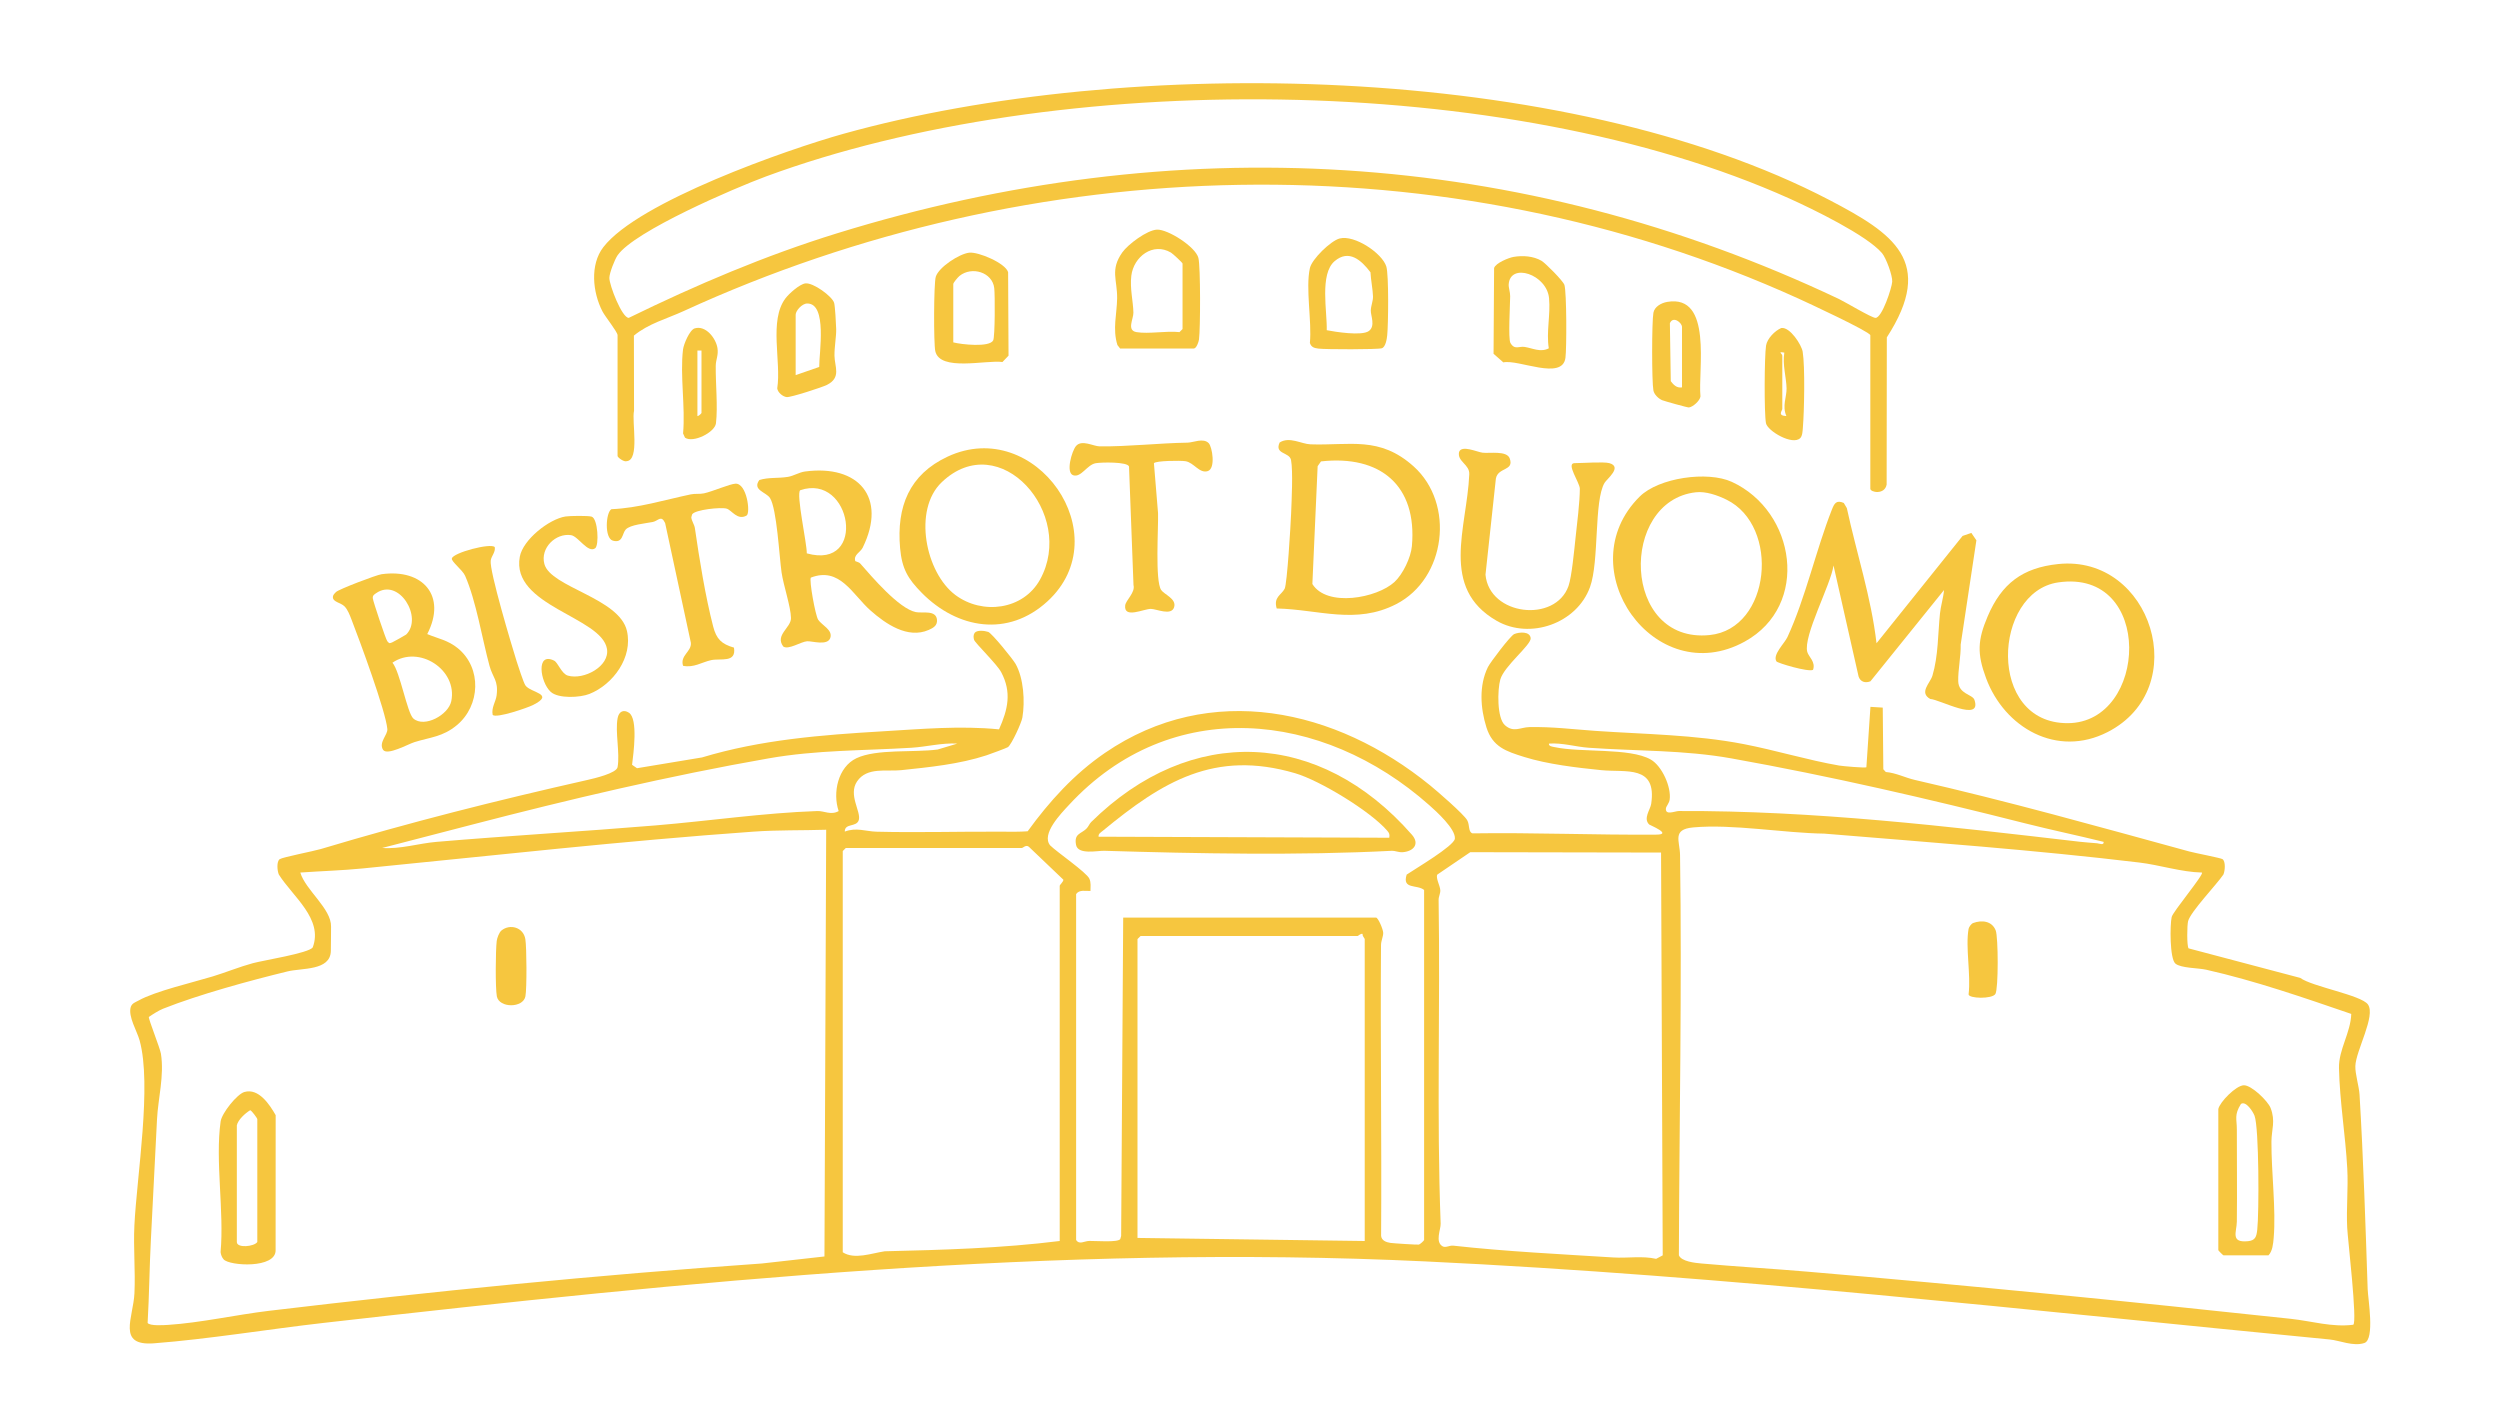
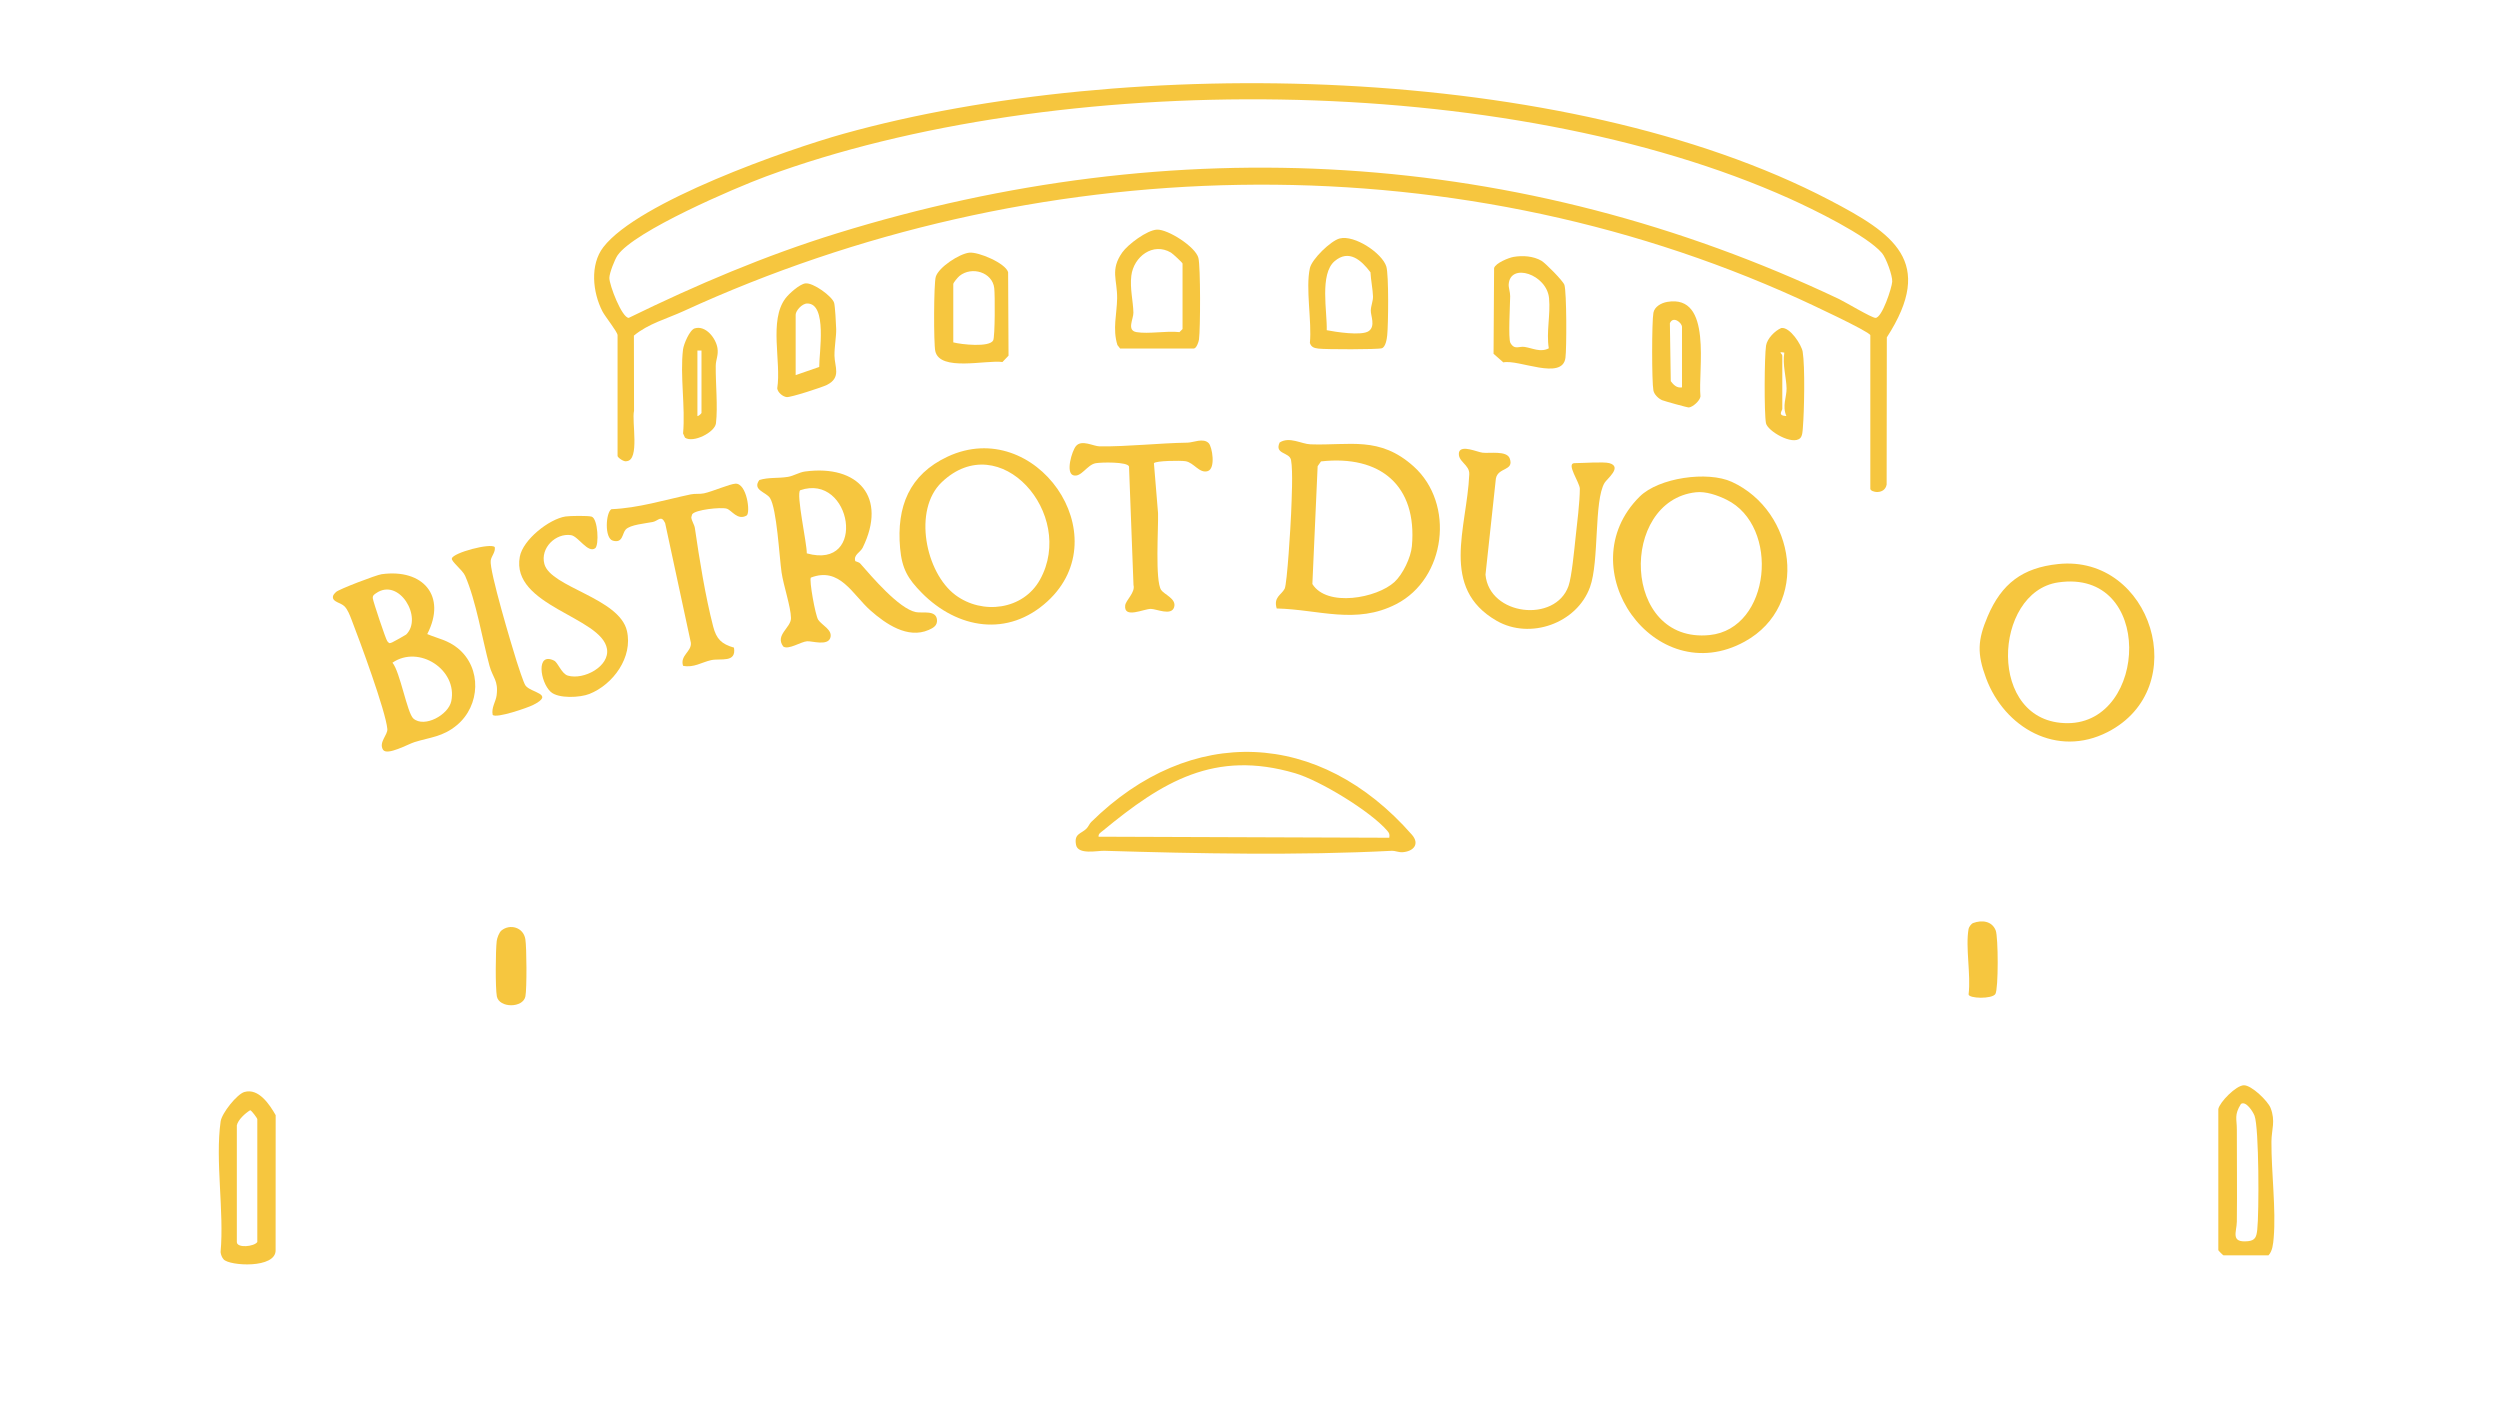
<svg xmlns="http://www.w3.org/2000/svg" id="Livello_1" version="1.1" viewBox="0 0 1758.82 1004.19">
  <defs>
    <style>
      .st0 {
        fill: #f6c63f;
      }
    </style>
  </defs>
-   <path class="st0" d="M955.08,658.5h-152.66l-2.16,2.16v210.26l159.86,2.16v-212.41c0-.56-1.88-2.18-1.45-3.61-1.48-.51-2.98,1.41-3.59,1.45M1168.6,599.8l-134.23-.26-23.19,15.76c-1.22,2.39,1.91,7.76,2.11,10.94.16,2.26-1.23,4.49-1.19,6.91,1.2,75.33-1.45,151.97,1.44,227.69.16,4.09-4.06,12.77,1.3,15.95,2.18,1.29,4.93-.72,7.52-.44,36.81,4.09,75.6,5.98,112.68,8.31,9.98.63,20.22-1.26,30.11.97l4.62-2.46-1.17-283.36ZM745.54,873.07v-249.86c0-.72,2.68-2.93,2.57-4.32l-24.23-23.12c-2.01-1.77-4.22.81-4.97.81h-123.85l-2.16,2.16v282.27c8.25,5.35,20.33.65,29.54-.7,41.14-.97,82.3-2.14,123.1-7.23M1549.12,613.86c-14.68-.34-29.7-5.34-44.07-7.05-73.57-8.83-147.72-14.21-221.61-20.33-28.37-.38-64.51-6.91-92.24-4.37-15.06,1.38-9.38,9.49-9.24,19.44,1.38,93.78-.54,187.83-.82,281.57,1.77,4.41,11.42,5.38,15.89,5.78,24.86,2.23,49.99,3.65,74.89,5.78,113.4,9.65,226.56,20.99,339.83,33.16,14.37,1.54,28.94,6.07,43.82,4.16,3.02-1.74-3.84-60.06-4.25-68.21-.69-13.85.81-27.94.04-41.81-1.28-23.41-5.31-47-5.82-70.53-.29-13.12,8.22-24.79,8.63-38.13-33.37-11.42-67.58-23.34-102.09-31.11-5.57-1.26-17.75-1.04-21.62-4.3-4.05-3.4-3.86-27.4-2.62-32.78.86-3.8,22.87-29.98,21.29-31.26M581.24,583.75c-16.74.53-34.22.13-50.97,1.32-91.74,6.51-183.69,16.89-275.09,25.9-14.54,1.44-29.34,1.86-43.91,2.89,3.61,12.31,21.93,25.38,21.64,38.09-.13,5.7.03,11.7-.15,17.24-.47,13.84-20.23,11.73-30.43,14.22-26.71,6.51-62.25,16.2-87.55,26.23-3.06,1.22-7.24,3.88-10.06,5.83-.34,1.48,7.9,21.93,8.52,25.92,2.39,15.51-2.01,31.3-2.77,46.02-1.47,28.32-2.84,56.84-4.32,84.97-1.01,19.43-1.16,38.97-2.29,58.36,1.63,2.21,11.33,1.55,14.5,1.35,22.33-1.42,48.19-7.18,70.75-9.88,115.27-13.74,230.86-25.23,346.89-33.31l44.03-4.94,1.22-300.22ZM1480,592.27c-18.37-4.54-37-8.4-55.36-13.05-68.14-17.28-137-33.22-206.39-45.64-33.59-6.03-66.68-5.1-100.5-7.51-9.28-.66-18.57-3.61-28.02-2.93-.35,1.96,2.57,2.18,3.97,2.48,18.57,4.02,52.82.32,67.61,8.72,7.98,4.53,14.6,19.43,13.34,28.29-.37,2.49-2.49,4.69-2.64,6.1-.54,5.18,6.38,1.86,9.09,1.85,94.71-.4,188.69,10.75,282.34,21.65,3.86.45,8.02.69,11.93,1.04,1.58.15,4.9,1.72,4.6-1.01M673.53,523.14c-10.83-.63-21.65,2.27-32.34,2.93-34.03,2.08-66.53,1.51-100.53,7.48-69.74,12.23-140.05,28.79-208.34,46.55l-63.45,16.46c12.68.97,25.83-3.24,38.18-4.28,51.43-4.38,102.7-7.3,154.05-11.57,37.6-3.12,76.01-8.81,113.85-10.12,4.98-.18,9.56,3.12,15.07.03-4.38-12.9-.47-31.02,12.48-37.18,14.16-6.73,40.68-3.91,57.2-6.14l13.82-4.16ZM790.18,645.54h177.86c1.54,0,5.06,8.39,5.09,10.76.03,2.62-1.52,5.53-1.55,8.62-.51,68.17.53,136.37.07,204.56.35,3.34,3.61,4.49,6.57,4.94,2.04.31,18.93,1.38,19.91,1.19,1.01-.19,3.77-2.86,3.77-3.25v-246.25c-5.07-4.06-15.63-.15-12.27-10.8,5.63-3.84,33.4-20.17,33.91-25.26.69-6.77-13.05-19.21-18.09-23.66-75.02-66.51-181.64-77.76-253.43-.06-5.61,6.05-19.66,20.48-13.22,28.41,4.69,4.69,25.63,19,27.61,23.47,1.25,2.8.78,5.72.76,8.62-3.5.1-7.76-1.11-10.09,2.16v243.38c2.32,3.56,5.64.73,9.29.66,4.16-.1,20.01,1.23,21.76-1.29l.63-2.24,1.44-223.94ZM709.15,525.61c-.7.57-12.89,5.04-15.13,5.78-19.15,6.26-40.08,8.34-60.11,10.45-10.17,1.07-23.96-2.43-30.95,7.92-6.36,9.44,2.89,21.14,1.25,27.08-1.48,5.35-9.98,2.04-9.88,8.21,8.06-3.12,14.87-.12,22.25.07,29.7.76,60.02-.22,89.3,0,5.69.04,11.44.13,17.11-.29,15.32-21.1,32.69-40.29,54.33-55.11,74.25-50.84,162.57-31.17,228.91,22.91,5,4.09,23.49,20.07,25.98,24.42,1.91,3.34.57,8.18,3.71,9.25,43.09-.65,86.38,1.23,129.42.89,11.61-.1-4.57-6.64-5.09-7.12-4.38-4.24.79-10.42,1.41-14.53,4.12-27.65-17.75-21.95-35.18-23.72-17.5-1.77-37.71-4.15-54.1-9.25-12.77-3.99-22.31-7.05-26.65-20.88-4.24-13.52-5.32-29.34,1.04-42.34,1.66-3.39,15.88-22.12,18.5-23.24,3.59-1.52,11.1-2.08,11.61,2.87.37,4.78-18.69,19.56-21.39,29.1-2.02,7.14-2.42,27.05,3.25,32.11,6.11,5.45,10.88,1.47,17.24,1.35,16.35-.31,30.21,1.52,46.17,2.64,34.82,2.43,70.02,2.61,104.72,9.34,22.12,4.28,45.02,11.26,67.01,15.07,2.55.45,18.34,1.8,19.16,1.22l2.86-42.52,8.66.54.4,43.38,1.74,1.92c7.26.62,13.63,4.02,20.42,5.57,66.7,15.28,127.38,32.37,193.05,50.33,3.81,1.06,22.28,4.59,23.41,5.4,2.33,1.63,1.79,8.31.63,10.85-4.71,6.99-23.08,26.11-24.82,32.77-.75,2.83-.95,17.23.31,19.15l78.58,20.79c8.27,6.13,42.87,12.08,47.6,18.65,5.73,7.96-8.49,32.49-8.83,43.37-.18,5.6,2.58,14.18,2.95,20.13,2.71,45.46,4.19,91.38,5.72,136.85.22,6.83,5.2,35.36-2.35,37.87-7.8,2.59-17.26-1.8-24.39-2.49-212.24-20.48-423-44.8-636.32-54.93-259.22-12.31-518.04,14.03-774.86,43.25-38.84,4.41-81.19,11.45-119.54,14.38-26.24,2.01-14.47-17.96-13.68-35.27.73-15.79-.81-31.8-.04-47.56,1.7-34.82,12.39-98.77,3.67-130.29-1.82-6.61-8.22-16.86-6.23-23.46.89-2.76,3.34-3.37,5.53-4.6,11.68-6.57,38.51-12.78,52.16-16.95,9.05-2.76,19.21-6.88,28.16-9.29,7.56-2.05,39.28-7.05,42.18-11.1,7.51-20.07-13.99-35.7-23.84-51.27-1.13-2.59-1.72-9.21.62-10.83,1.98-1.38,24.01-5.66,28.88-7.12,63.39-18.97,122.9-33.98,187.58-48.6,4.74-1.07,20.45-4.71,21.23-9.02,1.79-9.84-1.83-24.75.04-34.53.85-4.49,4.06-6.33,7.96-3.74,6.52,4.32,3.17,28.72,2.2,36.64l3.47,2.39,45.74-7.59c41.49-12.52,84.15-15.83,127.09-18.37,27.28-1.61,54.58-4.1,81.85-1.38,6.26-14.06,9.06-26.05,1.52-40.24-3.02-5.7-18.43-20.55-19.07-22.75-.47-1.67-.59-3.31.38-4.85,1.61-2.21,7.05-1.57,9.57-.72,2.55.88,17.28,19.04,19.25,22.5,5.7,10.1,6.7,26.4,4.79,37.74-.63,3.78-7.46,18.65-10.13,20.82" />
  <path class="st0" d="M1323.97,177.99c-10.75-12.53-48.72-30.96-64.77-38.19-199.7-89.85-516.15-91.01-720.37-15.64-21.64,7.99-92.62,38.41-104.37,55.5-1.98,2.87-5.73,12.42-5.76,15.82-.03,5.22,8.91,28.22,13.65,28.15,47.34-23.15,96.05-43.89,146.53-59.49,237.53-73.46,480.23-60.2,704.89,46.22,4.24,2.01,22.99,13.28,25.7,13.28,4.62.01,11.51-21.23,11.76-25.47.25-4.31-4.32-16.77-7.26-20.19M1315.83,235.82c-.79-2.73-44.26-22.9-50.56-25.76-248.04-112.65-539.46-103.65-784.36,8.81-11.8,5.42-24.72,8.77-34.94,17.24l.09,52.94c-1.73,7.32,4.19,34.64-5.18,35.4-1.85.76-6.41-2.61-6.41-3.67v-84.97c0-2.26-8.68-12.97-10.63-16.74-6.92-13.38-8.9-32.78.59-45.15,24.47-31.9,129.16-68.71,169.25-79.87,199.29-55.49,507.59-50.34,693.38,46.68,44.83,23.43,74.9,43.2,40.37,96.63l-.13,103.55c-1.41,7.46-11.48,5.48-11.48,2.92v-108Z" />
-   <path class="st0" d="M1320.17,452.56l60.56-75.52,6.16-2.13,3.55,5.22-11.05,73.33c.22,7.98-1.91,17.97-1.73,25.71.23,9.29,10.06,9.22,11.42,13.22,5.51,16.26-24.78-.45-31.08-.63-8.15-4.52-.06-11.14,1.52-16.42,4.13-13.71,3.86-29.6,5.29-43.66.57-5.51,2.39-11.04,2.86-16.57l-51.77,64.2c-3.58,1.44-7.07.47-8.34-3.37l-17.64-78.11c-1.8,13.37-21.46,49.6-18.46,60.81.91,3.4,6.07,7.01,4.05,12.62-3.34,1.72-25-4.79-25.73-5.94-2.96-4.63,5.66-12.65,7.73-17.11,12.67-27.37,20.23-61.73,31.27-89.69,1.73-4.38,3.12-6.95,8.37-4.68l2.14,3.62c6.82,31.68,17.18,62.82,20.88,95.07" />
  <path class="st0" d="M929.36,324.6l-2.36,3.39-3.71,82.88c10.25,16.52,45.46,9.94,57.78-1.44,5.92-5.47,11.52-17.23,12.24-25.2,3.83-42.75-22.28-64.27-63.95-59.62M898.19,428.08c-2.36-8.06,3.25-9.41,5.59-13.87,1.76-3.34,4.28-45.46,4.56-53.04.34-9,1.41-29.76-.06-37.52-1.07-5.7-11.86-3.93-8.02-12.33,6.89-4.41,15.25,1.04,21.68,1.28,27.77.97,48.6-6.01,72.6,15.54,29.2,26.23,22.8,78.86-12.27,96.88-28.4,14.6-54.51,3.72-84.08,3.06" />
  <path class="st0" d="M562.97,344.89c-3.06,2.42,4.85,37.88,4.62,44.41,43,12.07,31.51-56.84-4.62-44.41M601.73,394.77c1.01.53,2.67.78,3.37,1.58,8.27,9.38,27.27,31.86,39.23,34.29,4.66.94,14.25-1.72,14.87,5.42.35,4.05-2.64,5.72-5.83,7.12-14.78,6.47-30.24-4.22-40.99-13.72-12.61-11.14-21.54-30.99-41.93-23.09-1.28,1.77,3.14,26.51,5.16,29.63,2.49,3.83,10.44,7.15,8.53,12.77-1.95,5.76-12.75,2.16-16.29,2.37-4.37.28-13.22,6.3-16.82,3.68-6.01-8.09,5.56-13.19,5.45-20.01-.13-7.96-5.32-23.05-6.63-32.12-1.58-11.05-3.33-44.8-8.15-52.34-2.71-4.19-12.68-5.57-7.48-12.65,6.64-2.04,13-1.06,20.1-2.21,4.03-.66,7.92-3.24,12.04-3.78,37.62-5.03,57.91,18.19,40.59,53.55-1.66,3.4-6.63,5.01-5.23,9.5" />
  <path class="st0" d="M1447.98,409.74c-45.96,6.73-50.4,99.28,6.76,99.03,56.57-.25,60.9-108.94-6.76-99.03M1448.03,396.82c65.46-6.79,95.32,87.21,34.7,118.22-35.55,18.19-72.51-2.95-85.51-38.01-6.38-17.21-5.95-26.71,1.17-43.44,9.81-23,24.47-34.16,49.64-36.77" />
  <path class="st0" d="M290.82,505.51c7.73,6.74,24.69-2.55,26.67-12.23,4.56-22.17-22.87-39.83-41.39-27.05,5.35,6.29,10.34,35.45,14.72,39.28M285.76,446.41c11.98-11.8-4.98-40.37-21.18-29.07-1.45,1.01-2.49,1.61-2.3,3.62.19,2.08,9.16,28.95,10.2,30.16,1.61,1.86,1.5,1.5,3.56.75.56-.21,9.32-5.06,9.72-5.45M268.52,403.97c28.97-4,45.95,15.2,32.06,42.12,7.7,3.25,14.56,4.24,21.61,10.04,16.93,13.91,15.73,40.33-.76,54.04-9.95,8.28-18.66,8.44-29.82,11.93-4.56,1.42-19.19,9.68-22.11,5.42-3.27-5.25,3.37-10.48,3.01-14.63-1.13-12.64-19.56-62.44-25.19-76.95-1.19-3.05-2.67-7.11-5-9.4-2.65-2.61-8.09-2.96-8.11-6.38,0-1.73,1.16-2.57,2.2-3.67,1.77-1.85,28.32-12.01,32.11-12.53" />
  <path class="st0" d="M662.5,339.29c-20.35,19.45-11.38,63.64,9.68,79.34,18.88,14.07,47.65,10.58,59.52-10.88,25.48-46.05-28.32-107.55-69.2-68.46M648.52,417.11c-9.76-9.87-14-16.93-15.28-31.53-2.57-29.07,6.42-51.75,33.51-64.36,61.68-28.73,120.79,55.43,70.16,101.85-27.77,25.45-63.3,19.4-88.4-5.95" />
  <path class="st0" d="M1193.1,346.33c-54.05,6.01-52.23,106.71,9.66,100.45,43.09-4.35,49.85-76.72,11.8-95.29-6.29-3.08-14.46-5.95-21.46-5.16M1153.58,349.35c13.41-13.3,47.76-18.16,64.81-10.34,44.93,20.66,55.23,86.89,9.12,112.34-63.42,35.01-124.6-51.77-73.93-102.01" />
  <path class="st0" d="M1132.22,325.83c9.38,2.65-1.7,11.05-3.39,13.9-7.51,12.68-3.62,55.12-10.22,73.32-9.28,25.6-42.21,37.16-65.63,23.72-40.3-23.12-20.91-65.4-19.31-102.99.45-7.05-8.52-8.96-7.2-15.7,1.74-5.28,12.59-.07,16.61.41,4.94.59,16.96-1.61,19.04,4,3.34,9-8.3,6.07-9.73,14.25l-7.3,67.58c2.67,28.88,49.1,34.1,58.39,7.98,2.3-6.49,4.09-25.9,4.96-33.91,1.07-9.71,3.01-25.38,3.02-34.57.01-4.16-9.97-17.99-3.72-17.99,5.54,0,20.52-1.11,24.48,0" />
  <path class="st0" d="M516.37,455.61c1.82,11.02-9.44,7.37-16.04,8.81-6.55,1.44-12.34,5.56-19.78,3.99-2.3-7.32,6.11-9.97,5.5-16.21l-18.11-84.22c-2.81-5.94-4.81-1.55-8.66-.76-4.97,1.03-16.05,1.88-19.12,5.37-2.52,2.87-1.89,9.76-8.99,7.78-6.04-1.7-5-19.79-1.04-22.14,19.03-.78,37.3-6.52,55.83-10.42,3.06-.65,6.29-.07,9.34-.73,5.95-1.28,18.15-6.63,22.14-6.8,7.95-.37,10.67,20.39,7.86,22.39-6.49,3.74-10.48-3.77-14.07-4.82-4-1.19-22.27.72-24.28,4l-.6,2.08c.22,2.67,2.16,5.06,2.52,7.62,3.15,21.73,7.39,48.04,12.86,69.21,2.27,8.78,5.83,12.33,14.65,14.87" />
  <path class="st0" d="M387.39,486.68c-7.42-6.8-10.48-28.32,2.46-21.9,2.67,1.33,5.22,9.22,9.63,10.53,11.23,3.28,29.56-6.52,27.55-18.77-3.69-22.59-67.75-30.17-61.34-64.86,2.23-12.05,20.64-26.52,32.15-28.32,2.99-.47,16.13-.66,18.43.12,4.41,1.48,5.29,20.13,2.45,22.23-5.1,3.74-11.9-8.43-16.95-9.21-10.8-1.66-21.8,9.02-18.79,20.28,4.38,16.43,52.67,23.84,58.08,47.05,4.31,18.56-9.71,37.75-26.4,44.38-6.52,2.59-21.84,3.46-27.27-1.51" />
  <path class="st0" d="M850.34,311.76c2.51,2.57,5.06,17.87-.65,19.67-5.89,1.88-9.71-6.01-15.67-6.96-3.27-.53-20.92-.41-22.2,1.42l2.9,35.16c.31,10.73-2.18,47.4,2.17,53.99,2.14,3.23,10.91,6.17,9.16,12.08-1.89,6.39-12.42,1.26-16.43,1.25-5.03,0-18.99,7.08-18.03-2.36.38-3.77,7.26-9.07,5.86-14.43l-3.15-83.39c-1.13-3.43-19.72-2.99-23.5-2.3-6.05,1.11-10.22,10.28-15.75,8.47-5.44-1.77-.97-17.05,1.91-20.51,4-4.84,12.24.13,16.64.18,20.38.21,41.39-2.29,61.93-2.61,3.99-.07,11.05-3.52,14.81.34" />
  <path class="st0" d="M348.07,384.89c.65,3.61-2.37,6.19-2.84,9.46-1.03,7.21,14.82,60,18.24,70.9,1.03,3.25,4.85,15,6.14,16.9,3.56,5.35,21.29,5.86,5.35,13.87-3.91,1.96-25.76,9.51-28.34,6.95-1.08-5.07,2.2-9.32,2.77-13.8,1.35-10.53-2.71-12.31-5-20.69-5.2-19.12-9.41-45.77-17.2-63.45-1.74-3.96-9.68-9.9-9.31-12.08.69-4.09,27.41-11.13,30.19-8.06" />
  <path class="st0" d="M799.55,233.66c8.81,1.45,20.98-1.06,30.24,0l2.16-2.16v-46.09c0-.56-6.8-6.9-8.14-7.7-12.64-7.48-26.26,2.83-27.9,16.3-1.08,8.94,1.3,17.83,1.47,25.96.1,4.32-4.91,12.52,2.17,13.68M788.03,245.18l-1.89-2.43c-3.55-11.33-.35-21.99-.21-32.78.19-13.18-5.09-19.98,3.62-32.38,3.99-5.67,17.46-15.73,24.42-16.04,7.64-.32,27.14,12.04,29.14,19.91,1.55,6.07,1.42,49.89.43,57.32-.26,1.91-1.85,6.41-3.68,6.41h-51.84Z" />
  <path class="st0" d="M670.66,240.87c5.57,1.48,25.58,3.69,28.09-1.44,1.29-2.65,1.3-32.05.73-36.75-1.32-11.2-15.82-15.53-24.44-8.56-1.16.94-4.38,4.75-4.38,5.7v41.05ZM681.84,177.77c6.49-.73,25.55,7.37,27.4,13.71l.29,58.74-4.28,4.47c-11.42-1.61-44.01,6.89-47.25-7.65-1.19-5.32-1.11-47.66.34-52.34,2.08-6.74,16.6-16.16,23.5-16.93" />
  <path class="st0" d="M938.97,183.71c-10.72,9.1-5.19,35.51-5.57,48.6,6.07,1.19,24.67,4.15,29.58.6,4.87-3.5,1.3-10.85,1.41-14.44.1-3.53,1.64-6.57,1.55-9.94-.12-4.75-1.54-11.8-1.77-16.96-6.48-8.59-15.19-16.36-25.2-7.86M942.47,167.78c10.5-2.71,29.98,10.39,32.85,19.72,1.8,5.86,1.41,40.73.63,48.32-.26,2.68-1.11,8.27-3.78,9.18-2.79.94-39.86.88-44.52.26-2.93-.4-5.04-.82-6.11-3.96,1.48-15.11-3.14-38.63.01-52.69,1.41-6.35,14.7-19.23,20.92-20.83" />
  <path class="st0" d="M1089.62,245.06c-1.85-11.61,1.28-23.35.19-35.23-1.55-16.84-27.34-25.33-28.4-9.81-.16,2.37,1.06,5.42,1.04,8.37-.04,5.88-1.48,29.97.18,32.88,2.96,5.16,6.01,2.13,10.07,2.81,5.83.98,11.17,3.97,16.92.97M1064.87,180.73c6.44-1.1,13.91-.59,19.62,2.74,2.8,1.66,15.26,14.21,16.13,16.99,1.6,5.19,1.6,44.55.72,51.28-2.13,16.23-33,.89-43.69,3.21l-6.89-6.05.38-60.33c1.04-3.49,10.23-7.24,13.74-7.84" />
  <path class="st0" d="M559.77,263.91l16.58-5.75c-.15-9.54,5.89-44.89-8.53-44.64-3.61.06-8.05,5.12-8.05,7.9v42.49ZM566.58,199.38c5.44-.72,18.88,9.07,20.26,13.69.65,2.18,1.38,15.07,1.44,18.43.12,5.35-1.28,12.46-1.2,18.78.09,7.71,4.96,15.35-5.31,20.51-3.39,1.7-25.47,8.87-28.29,8.58-2.73-.29-6.35-3.25-6.67-6.16,2.95-18.84-5.98-47.65,5.78-63.3,2.51-3.34,9.93-9.98,14-10.53" />
  <path class="st0" d="M1183.34,272.55v-42.49c0-3.02-6.26-8.03-8.53-2.7l.62,40.81c2.01,2.68,4.25,4.94,7.92,4.37M1172.89,212.4c32.38-5.59,21.55,48.31,23.44,66.53-.4,3.03-5.4,7.48-8.17,7.73-.98.09-17.43-4.52-18.84-5.13-2.62-1.17-5.56-3.97-6.11-6.85-1.17-6.23-1.16-48.38.01-54.65.81-4.38,5.67-6.93,9.66-7.62" />
  <path class="st0" d="M1253.9,250.23c.04,12.48,0,24.95,0,37.44,0,1.28-3.67,4.81,2.87,5.03-3.11-7.1.23-13.33.13-19.44-.13-7.7-3.02-16.83-1.57-25.19-5.16-.86-1.44.67-1.44,2.16M1266.53,308.2c-5.37,5.4-23.03-4.97-24.12-10.48-1.33-6.86-1.11-47.22.06-54.61.78-4.87,6.2-10.47,10.76-12.36,6.14-.81,14.21,11.89,15,16.67,1.73,10.29,1.1,42.05.15,53.28-.19,2.24-.25,5.89-1.85,7.51" />
  <path class="st0" d="M493.52,246.62h-2.87v46.09c.94.1,2.87-1.92,2.87-2.17v-43.92ZM488.78,231.01c7.74-2.3,14.85,6.93,15.97,13.82.82,5.07-1.14,8.08-1.2,12.53-.16,12.39,1.55,28.79.15,40.46-.78,6.35-16.05,14.06-21.79,10.09l-1.35-2.96c1.69-18.62-2.24-40.98-.03-59.08.45-3.72,4.65-13.8,8.25-14.87" />
  <path class="st0" d="M1576.57,776.66c-4.9,7.84-2.87,10.54-2.89,17.87-.04,21.64.28,43.31,0,64.93-.09,7.21-4.76,15.03,7.89,13.75,5.18-.53,5.92-3.23,6.47-8.03,1.32-11.46,1.3-71.82-1.91-80.22-1.11-2.95-6.07-10.7-9.56-8.3M1560.65,780.19c1.07-4.91,12.46-16.58,17.97-16.67,5.44-.09,16.9,11.13,18.78,15.92,3.65,9.37.67,15.17.62,23.72-.13,21.32,3.31,47.81,1.57,67.8-.35,4.05-.81,9.27-3.65,12.2h-31.68c-.26,0-3.61-3.36-3.61-3.61v-99.37Z" />
  <path class="st0" d="M1384.96,653.46c.22-1.23,1.83-3.56,3.21-4.09,6.17-2.27,13.21-1.45,15.86,5.19,1.83,4.59,1.99,41.21-.23,44.74-2.33,3.69-18.84,3.25-18.84.23,1.72-13.77-2.32-33.06,0-46.08" />
  <path class="st0" d="M166.62,791.71v82.08c0,4.49,12.27,3.25,14.4,0v-86.41c0-.72-4.16-6.3-5.03-6.3-3.37,2.02-8.59,6.74-9.37,10.63M171.98,768.24c9.98-2.86,17.67,8.77,21.96,16.3l-.04,94.93c.38,13.21-32.58,11.2-36.59,6.52-1.25-1.45-1.88-3.21-2.13-5.09,2.61-28.49-3.87-64.36.04-91.95.82-5.78,11.48-19.21,16.76-20.72" />
  <path class="st0" d="M352.81,654.61c6-4.84,15.41-2.27,16.79,6.13.94,5.73,1.1,34.8.04,40.21-1.61,8.36-18.49,8.36-20.1,0-1.11-5.85-.89-32.47-.09-38.91.26-2.18,1.74-6.13,3.36-7.43" />
  <path class="st0" d="M977.39,589.38c.38-2.4.06-3.24-1.47-5-11.82-13.69-47.35-35.29-64.74-40.39-56.65-16.65-93.33,5.86-135.29,40.46-1.36,1.13-3.28,2.1-3.01,4.19l204.5.73ZM767.65,578.35c70.18-69.2,160.78-65.14,225.61,8.84,5.81,6.61,1.16,11.83-6.52,12.36-2.76.19-5.38-1.1-7.42-1-65.4,3.39-137.1,1.98-202.56,0-4.53-.15-18.38,3.03-19.73-4.15-1.54-8.08,3.55-7.65,7.34-11.46,1.42-1.44,2.07-3.39,3.28-4.59" />
</svg>